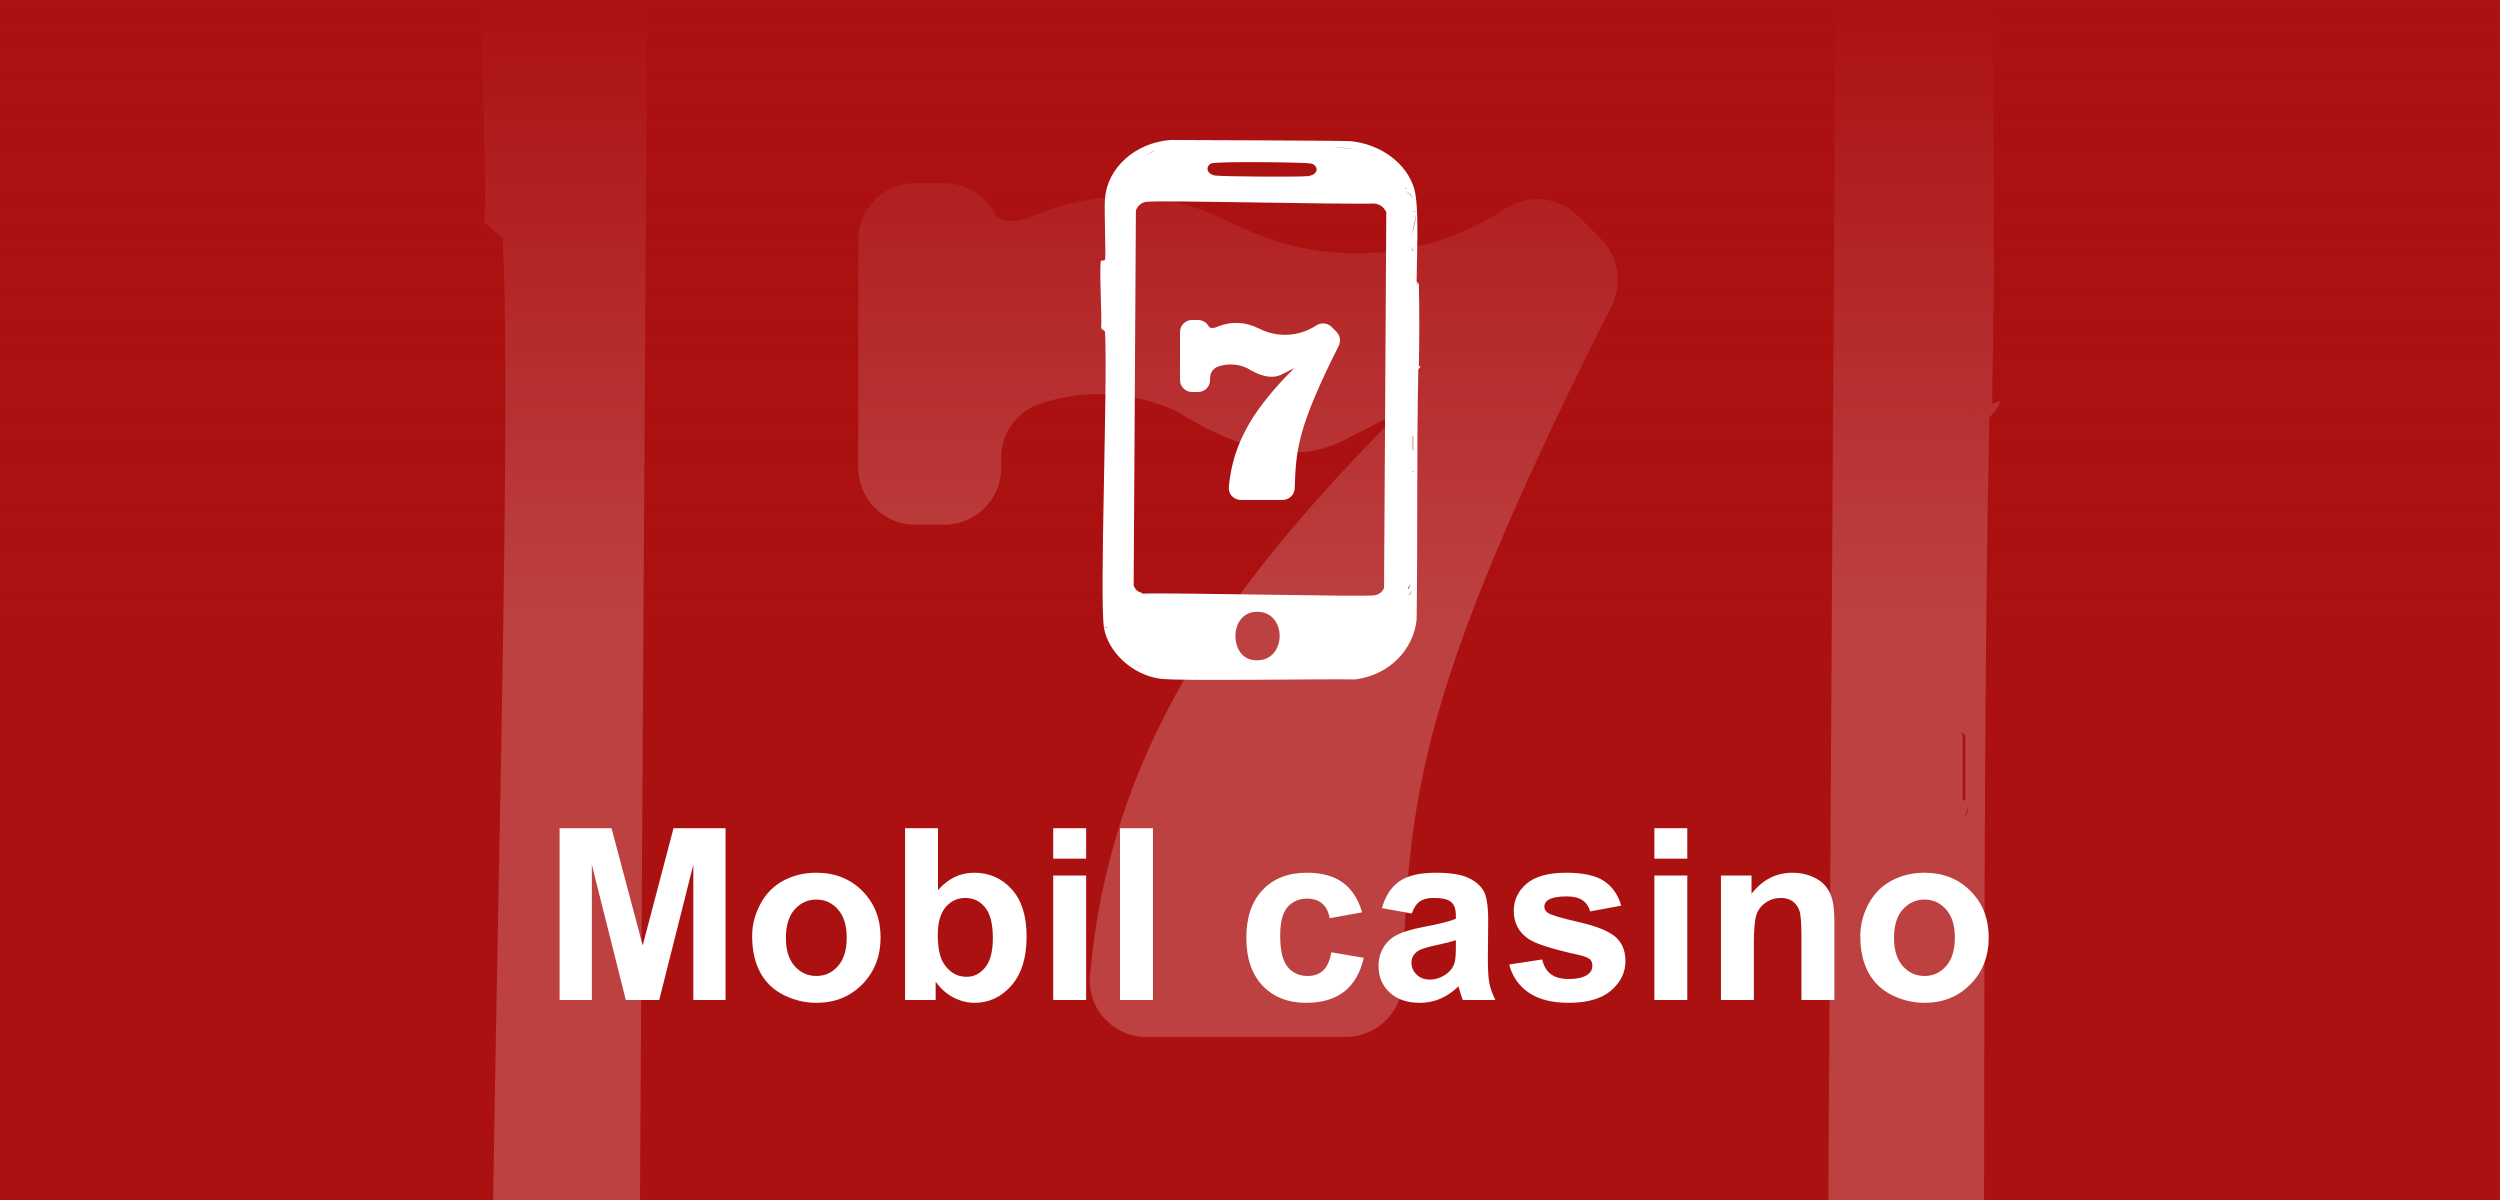
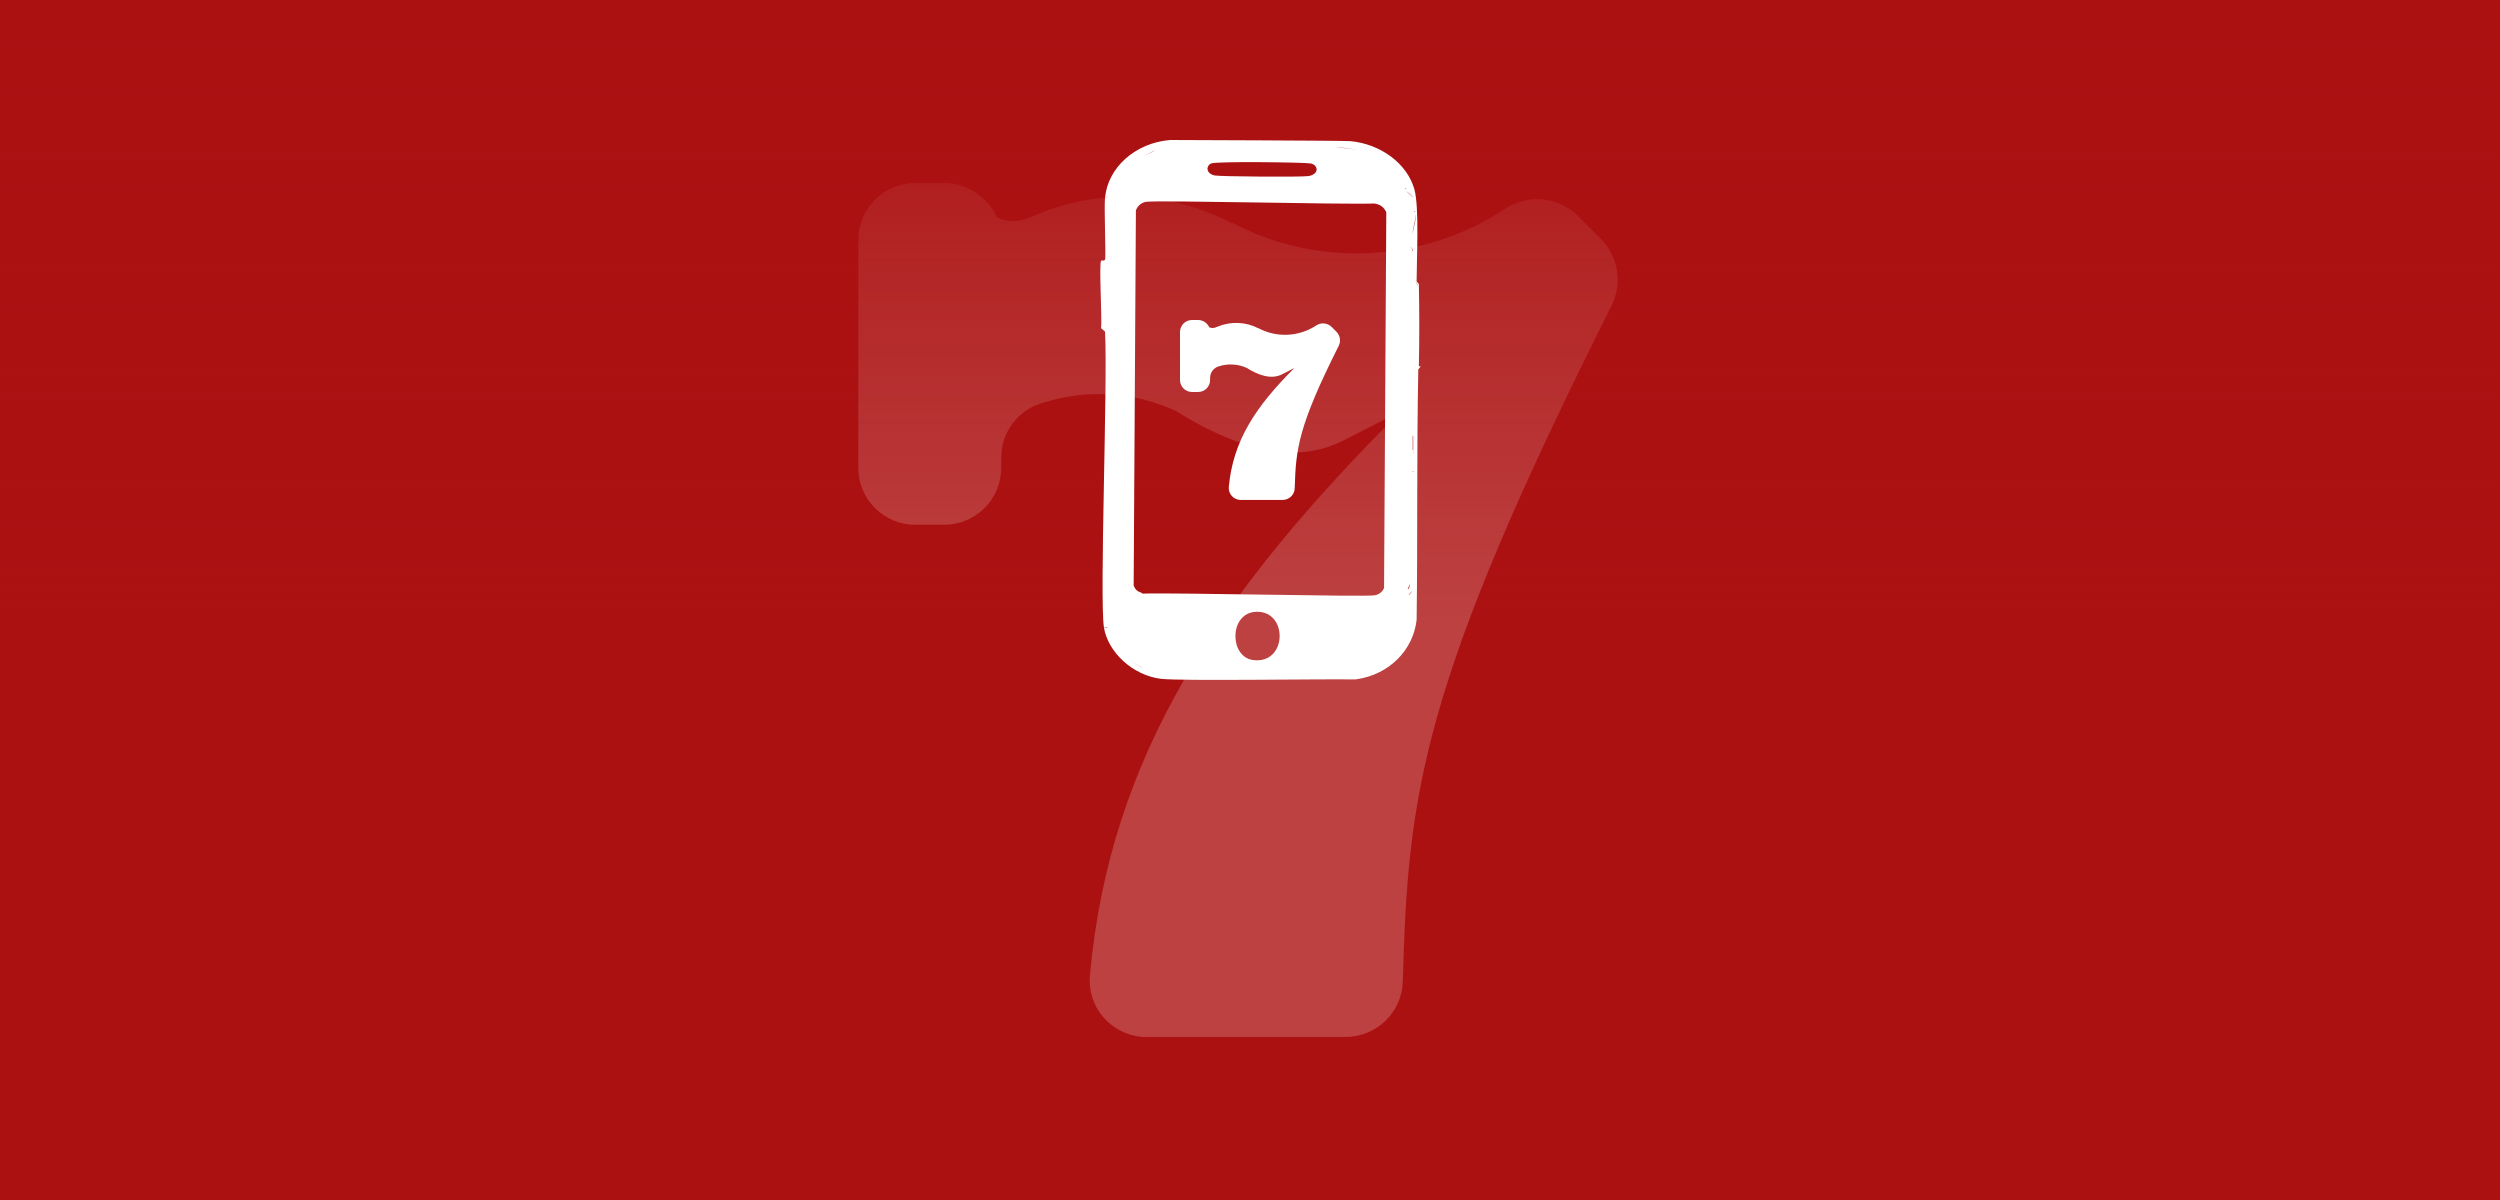
<svg xmlns="http://www.w3.org/2000/svg" width="125" height="60" viewBox="0 0 125 60" fill="none">
  <rect x="0" y="0" width="125" height="60" fill="#808080" stroke="none" />
  <g clip-path="url(#clip0_8429_1803)">
    <rect width="125" height="60" fill="#AC1112" />
    <g opacity="0.2">
-       <path d="M99.601 20.194C99.734 13.678 99.734 7.163 99.601 0.647C99.601 0.511 99.068 0.104 99.068 -0.032C99.068 -5.461 99.734 -17.542 98.535 -21.886C96.803 -27.994 90.542 -32.609 83.348 -33.288C81.35 -33.424 42.717 -33.56 40.585 -33.56C32.326 -32.881 25.798 -27.044 25.132 -19.85C24.865 -17.678 25.398 -5.733 25.132 -5.19C24.999 -4.783 24.333 -5.054 24.199 -4.918C23.666 -4.24 24.466 9.063 24.199 11.099C24.199 11.099 24.51 11.37 25.132 11.913C25.798 23.994 23.8 75.033 24.865 82.091C25.265 81.955 25.532 81.955 25.798 82.091C25.665 82.091 25.265 82.091 24.865 82.091C25.798 87.928 31.66 93.493 38.454 94.308C43.649 94.851 75.888 94.308 84.547 94.444C92.673 93.358 98.268 87.385 99.068 80.326C99.334 60.508 99.068 40.69 99.467 20.872C99.467 20.872 100 20.329 100 20.058L99.601 20.194ZM99.201 15.986C99.201 15.986 99.201 15.036 99.201 14.085C99.201 15.171 99.201 15.85 99.201 15.986ZM99.201 0.783C99.201 0.783 99.201 1.869 99.201 3.09C99.201 1.869 99.201 1.054 99.201 0.783C99.201 0.783 98.934 0.104 98.668 -0.575C98.934 0.104 99.201 0.647 99.334 0.783H99.201ZM98.402 40.283C98.402 40.283 98.402 40.69 98.268 40.826C98.268 40.69 98.402 40.419 98.402 40.283ZM96.537 29.695C96.537 29.695 96.537 30.103 96.537 30.238C96.537 30.103 96.537 29.831 96.537 29.695ZM97.736 31.324C97.07 31.053 96.67 30.646 96.537 30.238C96.537 30.646 96.936 31.053 97.736 31.324ZM97.203 61.323C97.203 61.323 97.203 61.459 97.203 61.594C97.203 61.866 97.336 62.137 97.336 62.409C97.336 62.137 97.336 61.866 97.203 61.594V61.323ZM96.936 72.997C96.936 72.997 97.336 72.182 97.469 71.775C97.469 72.182 97.336 73.132 96.936 72.997ZM96.537 71.503C96.67 70.825 97.07 69.874 97.336 69.06C97.07 69.874 96.67 70.689 96.537 71.503ZM98.002 45.034C98.002 45.034 98.002 44.084 98.002 43.677C98.002 44.084 98.002 44.627 98.002 45.034C98.002 45.034 98.402 45.034 98.402 45.17C98.402 45.17 98.002 45.17 98.002 45.034ZM98.135 40.012C98.135 38.926 98.135 37.84 98.135 36.754C98.002 36.482 97.869 36.347 97.869 36.075C97.869 36.347 98.002 36.618 98.268 36.754C98.268 37.84 98.268 38.926 98.268 40.012C98.268 40.012 98.402 40.012 98.535 40.012H98.268H98.135ZM96.67 23.859C96.67 23.859 97.602 23.18 98.535 22.773C97.469 23.044 96.936 23.451 96.67 23.859ZM98.801 -8.176C98.801 -8.176 98.535 -7.769 98.402 -7.633C98.402 -7.633 98.535 -7.905 98.801 -8.176ZM98.135 -11.162C98.135 -12.791 98.801 -14.42 98.934 -16.049C98.934 -14.42 98.268 -12.791 98.135 -11.162ZM98.135 -7.226C97.736 -8.583 97.203 -8.855 97.07 -8.312C97.203 -8.719 97.736 -8.583 98.268 -7.226H98.135ZM98.801 -16.456C98.801 -16.456 98.402 -16.456 98.402 -16.592C98.402 -16.592 98.801 -16.592 98.801 -16.456ZM98.268 -19.85C98.268 -19.85 97.469 -20.664 96.537 -21.479C97.469 -20.8 98.002 -20.257 98.268 -19.85ZM33.924 73.947C32.725 73.54 32.326 73.132 31.926 72.182L32.459 -16.863C32.858 -17.949 33.791 -18.764 34.99 -18.9C38.454 -19.307 80.684 -18.221 89.076 -18.492C90.542 -18.221 91.208 -17.678 91.874 -16.456L91.341 72.725C91.075 73.54 90.142 74.354 89.076 74.49C86.279 74.897 42.05 73.811 33.924 74.082V73.947ZM73.49 -25.008C72.158 -24.736 52.441 -24.872 51.109 -25.144C48.978 -25.687 49.111 -27.451 50.31 -27.994C51.376 -28.537 72.691 -28.266 73.89 -27.994C75.621 -27.723 76.154 -25.551 73.49 -25.008ZM60.168 89.828C54.706 89.014 54.573 79.105 60.568 78.426C68.694 77.612 68.561 91.05 60.168 89.828ZM96.67 -21.75C96.67 -21.75 96.803 -21.75 96.67 -21.886C96.67 -21.886 96.67 -21.886 96.67 -21.75ZM96.67 -21.886C96.67 -21.886 96.537 -21.886 96.27 -22.157C96.537 -22.157 96.67 -21.886 96.67 -21.886ZM93.739 -26.094C93.739 -26.637 93.739 -26.908 93.473 -27.044C93.606 -26.908 93.739 -26.501 93.739 -26.094ZM92.673 -27.587C92.673 -27.587 92.007 -27.994 91.741 -28.537C92.007 -27.994 92.274 -27.723 92.673 -27.587ZM85.213 -31.116C83.615 -31.523 82.016 -31.659 79.618 -31.795C79.618 -31.795 79.485 -31.795 79.352 -31.795H79.618C81.883 -31.795 83.615 -31.523 85.213 -31.116ZM38.587 -31.388C38.587 -31.388 37.255 -31.116 36.988 -31.252C36.455 -30.573 35.39 -30.302 34.457 -29.895C35.39 -30.302 36.455 -30.709 36.988 -31.252C37.255 -31.116 37.921 -31.252 38.587 -31.252V-31.388ZM32.592 -28.944C32.592 -28.944 32.858 -29.08 32.992 -29.216C32.858 -29.216 32.725 -29.08 32.592 -28.944C31.926 -28.537 31.26 -27.858 30.727 -27.316C31.393 -27.858 31.926 -28.537 32.592 -28.944ZM29.128 -26.094C29.128 -26.094 28.995 -25.958 28.862 -25.958C29.528 -25.008 27.397 -23.651 27.397 -22.836C27.397 -23.515 29.528 -25.008 28.862 -25.958C28.862 -25.958 28.995 -25.958 29.128 -26.094ZM26.997 84.534C26.997 84.534 26.864 84.534 26.73 84.534C26.73 84.534 26.864 84.534 26.997 84.534ZM27.397 -22.429C27.397 -22.429 27.263 -22.429 27.263 -22.293C27.263 -22.293 27.263 -22.293 27.397 -22.429ZM25.665 -20.121C25.665 -20.121 25.398 -19.85 25.398 -19.714C25.398 -19.85 25.398 -19.985 25.665 -20.121C25.798 -20.121 26.064 -19.985 26.064 -19.985C26.064 -19.985 25.931 -20.257 25.798 -20.121H25.665ZM25.665 84.67C25.665 84.67 26.331 84.67 26.597 84.67C26.331 84.67 25.931 84.67 25.665 84.67ZM29.528 88.335C28.596 87.249 27.397 84.806 27.13 84.67C27.263 84.67 28.596 87.249 29.528 88.335C30.993 89.964 32.459 90.914 34.191 91.729C32.592 91.05 30.993 89.964 29.528 88.335ZM53.641 93.901C53.241 92.815 47.912 93.222 46.713 93.901C46.58 93.901 46.447 93.765 46.313 93.629C46.313 93.629 46.447 93.765 46.713 93.901C47.912 93.358 53.241 92.95 53.641 93.901H54.173C54.173 93.901 54.173 93.901 54.307 93.765C54.307 93.765 54.307 93.765 54.173 93.901H53.641ZM95.871 83.313C97.07 79.784 96.403 76.662 96.27 75.44C96.27 76.797 96.936 79.919 95.871 83.313ZM97.07 74.49C97.07 74.49 97.736 73.947 97.869 73.404C97.736 72.318 97.602 71.911 97.602 71.775C97.602 71.775 97.736 72.318 97.869 73.404C97.869 73.947 97.469 74.354 97.07 74.49ZM98.268 51.142V51.007C98.268 51.007 98.268 51.007 98.268 51.142ZM98.535 23.044C98.402 20.737 99.734 18.7 98.402 16.664C98.402 16.529 98.801 16.393 98.934 16.257C98.801 16.257 98.402 16.529 98.402 16.664C99.734 18.836 98.402 20.737 98.535 23.044Z" fill="white" />
      <path d="M61.566 11.147C58.556 9.571 55.013 9.419 51.889 10.71C51.679 10.805 51.47 10.881 51.298 10.938C50.822 11.109 50.288 11.09 49.85 10.862C49.374 9.837 48.345 9.153 47.202 9.153H45.773C44.192 9.153 42.916 10.425 42.916 12.001V23.391C42.916 24.967 44.192 26.238 45.773 26.238H47.202C48.783 26.238 50.06 24.967 50.06 23.391V22.878C50.06 21.587 50.936 20.448 52.194 20.126C54.365 19.442 56.727 19.594 58.785 20.543C61.376 22.157 64.481 23.41 67.167 22.024L70.063 20.543C60.899 29.674 55.489 37.819 54.498 48.753C54.346 50.329 55.508 51.695 57.089 51.847C57.185 51.847 57.261 51.847 57.356 51.847H67.281C68.824 51.847 70.101 50.613 70.139 49.076C70.406 39.717 70.977 34.382 80.578 15.285C81.131 14.184 80.921 12.855 80.064 11.963L78.883 10.786C77.892 9.818 76.368 9.685 75.225 10.463C71.129 13.14 65.91 13.406 61.585 11.128L61.566 11.147Z" fill="white" />
    </g>
    <rect width="125" height="60" fill="url(#paint0_linear_8429_1803)" />
-     <path d="M27.98 50V41.41H30.576L32.135 47.27L33.676 41.41H36.277V50H34.666V43.238L32.961 50H31.291L29.592 43.238V50H27.98ZM37.607 46.801C37.607 46.254 37.742 45.725 38.012 45.213C38.281 44.701 38.662 44.31 39.154 44.041C39.65 43.772 40.203 43.637 40.812 43.637C41.754 43.637 42.525 43.943 43.127 44.557C43.728 45.166 44.029 45.938 44.029 46.871C44.029 47.812 43.725 48.594 43.115 49.215C42.51 49.832 41.746 50.141 40.824 50.141C40.254 50.141 39.709 50.012 39.19 49.754C38.674 49.496 38.281 49.119 38.012 48.623C37.742 48.123 37.607 47.516 37.607 46.801ZM39.295 46.889C39.295 47.506 39.441 47.978 39.734 48.307C40.027 48.635 40.389 48.799 40.818 48.799C41.248 48.799 41.607 48.635 41.897 48.307C42.19 47.978 42.336 47.502 42.336 46.877C42.336 46.268 42.19 45.799 41.897 45.471C41.607 45.143 41.248 44.978 40.818 44.978C40.389 44.978 40.027 45.143 39.734 45.471C39.441 45.799 39.295 46.272 39.295 46.889ZM45.254 50V41.41H46.9V44.504C47.408 43.926 48.01 43.637 48.705 43.637C49.463 43.637 50.09 43.912 50.586 44.463C51.082 45.01 51.33 45.797 51.33 46.824C51.33 47.887 51.076 48.705 50.568 49.279C50.065 49.853 49.451 50.141 48.728 50.141C48.373 50.141 48.022 50.053 47.674 49.877C47.33 49.697 47.033 49.434 46.783 49.086V50H45.254ZM46.889 46.754C46.889 47.398 46.99 47.875 47.193 48.184C47.478 48.621 47.857 48.84 48.33 48.84C48.693 48.84 49.002 48.685 49.256 48.377C49.514 48.065 49.643 47.574 49.643 46.906C49.643 46.195 49.514 45.684 49.256 45.371C48.998 45.055 48.668 44.897 48.266 44.897C47.871 44.897 47.543 45.051 47.281 45.359C47.02 45.664 46.889 46.129 46.889 46.754ZM52.66 42.934V41.41H54.307V42.934H52.66ZM52.66 50V43.777H54.307V50H52.66ZM56 50V41.41H57.647V50H56ZM68.106 45.617L66.482 45.91C66.428 45.586 66.303 45.342 66.107 45.178C65.916 45.014 65.666 44.932 65.357 44.932C64.947 44.932 64.619 45.074 64.373 45.359C64.131 45.641 64.01 46.113 64.01 46.777C64.01 47.516 64.133 48.037 64.379 48.342C64.629 48.647 64.963 48.799 65.381 48.799C65.693 48.799 65.949 48.711 66.148 48.535C66.348 48.355 66.488 48.049 66.57 47.615L68.188 47.891C68.019 48.633 67.697 49.193 67.221 49.572C66.744 49.951 66.106 50.141 65.305 50.141C64.394 50.141 63.668 49.853 63.125 49.279C62.586 48.705 62.316 47.91 62.316 46.895C62.316 45.867 62.588 45.068 63.131 44.498C63.674 43.924 64.408 43.637 65.334 43.637C66.092 43.637 66.693 43.801 67.139 44.129C67.588 44.453 67.91 44.949 68.106 45.617ZM70.59 45.676L69.096 45.406C69.264 44.805 69.553 44.359 69.963 44.07C70.373 43.781 70.982 43.637 71.791 43.637C72.525 43.637 73.072 43.725 73.432 43.9C73.791 44.072 74.043 44.293 74.188 44.562C74.336 44.828 74.41 45.318 74.41 46.033L74.393 47.955C74.393 48.502 74.418 48.906 74.469 49.168C74.523 49.426 74.623 49.703 74.768 50H73.139C73.096 49.891 73.043 49.728 72.981 49.514C72.953 49.416 72.934 49.352 72.922 49.32C72.641 49.594 72.34 49.799 72.019 49.935C71.699 50.072 71.357 50.141 70.994 50.141C70.353 50.141 69.848 49.967 69.477 49.619C69.109 49.272 68.926 48.832 68.926 48.301C68.926 47.949 69.01 47.637 69.178 47.363C69.346 47.086 69.58 46.875 69.881 46.73C70.186 46.582 70.623 46.453 71.193 46.344C71.963 46.199 72.496 46.065 72.793 45.94V45.775C72.793 45.459 72.715 45.234 72.559 45.102C72.402 44.965 72.107 44.897 71.674 44.897C71.381 44.897 71.152 44.955 70.988 45.072C70.824 45.185 70.691 45.387 70.59 45.676ZM72.793 47.012C72.582 47.082 72.248 47.166 71.791 47.264C71.334 47.361 71.035 47.457 70.894 47.551C70.68 47.703 70.572 47.897 70.572 48.131C70.572 48.361 70.658 48.56 70.83 48.728C71.002 48.897 71.221 48.98 71.486 48.98C71.783 48.98 72.066 48.883 72.336 48.688C72.535 48.539 72.666 48.357 72.728 48.143C72.772 48.002 72.793 47.734 72.793 47.34V47.012ZM75.459 48.225L77.111 47.973C77.182 48.293 77.324 48.537 77.539 48.705C77.754 48.869 78.055 48.951 78.441 48.951C78.867 48.951 79.188 48.873 79.402 48.717C79.547 48.607 79.619 48.461 79.619 48.277C79.619 48.152 79.58 48.049 79.502 47.967C79.42 47.889 79.236 47.816 78.951 47.75C77.623 47.457 76.781 47.19 76.426 46.947C75.934 46.611 75.688 46.145 75.688 45.547C75.688 45.008 75.9 44.555 76.326 44.188C76.752 43.82 77.412 43.637 78.307 43.637C79.158 43.637 79.791 43.775 80.205 44.053C80.619 44.33 80.904 44.74 81.061 45.283L79.508 45.57C79.441 45.328 79.314 45.143 79.127 45.014C78.943 44.885 78.68 44.82 78.336 44.82C77.902 44.82 77.592 44.881 77.404 45.002C77.279 45.088 77.217 45.199 77.217 45.336C77.217 45.453 77.272 45.553 77.381 45.635C77.529 45.744 78.041 45.898 78.916 46.098C79.795 46.297 80.408 46.541 80.756 46.83C81.1 47.123 81.272 47.531 81.272 48.055C81.272 48.625 81.033 49.115 80.557 49.525C80.08 49.935 79.375 50.141 78.441 50.141C77.594 50.141 76.922 49.969 76.426 49.625C75.934 49.281 75.611 48.815 75.459 48.225ZM82.719 42.934V41.41H84.365V42.934H82.719ZM82.719 50V43.777H84.365V50H82.719ZM91.719 50H90.072V46.824C90.072 46.152 90.037 45.719 89.967 45.523C89.897 45.324 89.781 45.17 89.621 45.06C89.465 44.951 89.275 44.897 89.053 44.897C88.768 44.897 88.512 44.975 88.285 45.131C88.059 45.287 87.902 45.494 87.816 45.752C87.734 46.01 87.693 46.486 87.693 47.182V50H86.047V43.777H87.576V44.691C88.119 43.988 88.803 43.637 89.627 43.637C89.99 43.637 90.322 43.703 90.623 43.836C90.924 43.965 91.15 44.131 91.303 44.334C91.459 44.537 91.566 44.768 91.625 45.025C91.688 45.283 91.719 45.652 91.719 46.133V50ZM93.014 46.801C93.014 46.254 93.148 45.725 93.418 45.213C93.688 44.701 94.068 44.31 94.561 44.041C95.057 43.772 95.609 43.637 96.219 43.637C97.16 43.637 97.932 43.943 98.533 44.557C99.135 45.166 99.436 45.938 99.436 46.871C99.436 47.812 99.131 48.594 98.522 49.215C97.916 49.832 97.152 50.141 96.231 50.141C95.66 50.141 95.115 50.012 94.596 49.754C94.08 49.496 93.688 49.119 93.418 48.623C93.148 48.123 93.014 47.516 93.014 46.801ZM94.701 46.889C94.701 47.506 94.848 47.978 95.141 48.307C95.434 48.635 95.795 48.799 96.225 48.799C96.654 48.799 97.014 48.635 97.303 48.307C97.596 47.978 97.742 47.502 97.742 46.877C97.742 46.268 97.596 45.799 97.303 45.471C97.014 45.143 96.654 44.978 96.225 44.978C95.795 44.978 95.434 45.143 95.141 45.471C94.848 45.799 94.701 46.272 94.701 46.889Z" fill="white" />
    <path d="M70.943 18.326C70.971 16.953 70.971 15.581 70.943 14.208C70.943 14.179 70.831 14.093 70.831 14.065C70.831 12.921 70.971 10.375 70.718 9.46C70.353 8.173 69.034 7.2 67.518 7.057C67.097 7.029 58.957 7 58.508 7C56.767 7.143 55.392 8.373 55.252 9.889C55.196 10.346 55.308 12.863 55.252 12.978C55.224 13.064 55.083 13.006 55.055 13.035C54.943 13.178 55.111 15.981 55.055 16.41C55.055 16.41 55.121 16.467 55.252 16.582C55.392 19.127 54.971 29.881 55.196 31.369C55.28 31.34 55.336 31.34 55.392 31.369C55.364 31.369 55.28 31.369 55.196 31.369C55.392 32.599 56.627 33.771 58.059 33.943C59.153 34.057 65.946 33.943 67.771 33.971C69.483 33.743 70.662 32.484 70.831 30.997C70.887 26.821 70.831 22.645 70.915 18.469C70.915 18.469 71.027 18.355 71.027 18.298L70.943 18.326ZM70.859 17.44C70.859 17.44 70.859 17.239 70.859 17.039C70.859 17.268 70.859 17.411 70.859 17.44ZM70.859 14.236C70.859 14.236 70.859 14.465 70.859 14.723C70.859 14.465 70.859 14.293 70.859 14.236C70.859 14.236 70.802 14.093 70.746 13.95C70.802 14.093 70.859 14.208 70.887 14.236H70.859ZM70.69 22.559C70.69 22.559 70.69 22.645 70.662 22.674C70.662 22.645 70.69 22.588 70.69 22.559ZM70.297 20.328C70.297 20.328 70.297 20.414 70.297 20.443C70.297 20.414 70.297 20.357 70.297 20.328ZM70.55 20.672C70.409 20.614 70.325 20.529 70.297 20.443C70.297 20.529 70.382 20.614 70.55 20.672ZM70.438 26.993C70.438 26.993 70.438 27.021 70.438 27.05C70.438 27.107 70.466 27.164 70.466 27.221C70.466 27.164 70.466 27.107 70.438 27.05V26.993ZM70.382 29.452C70.382 29.452 70.466 29.281 70.494 29.195C70.494 29.281 70.466 29.481 70.382 29.452ZM70.297 29.138C70.325 28.995 70.409 28.794 70.466 28.623C70.409 28.794 70.325 28.966 70.297 29.138ZM70.606 23.56C70.606 23.56 70.606 23.36 70.606 23.274C70.606 23.36 70.606 23.475 70.606 23.56C70.606 23.56 70.69 23.56 70.69 23.589C70.69 23.589 70.606 23.589 70.606 23.56ZM70.634 22.502C70.634 22.273 70.634 22.044 70.634 21.816C70.606 21.759 70.578 21.73 70.578 21.673C70.578 21.73 70.606 21.787 70.662 21.816C70.662 22.044 70.662 22.273 70.662 22.502C70.662 22.502 70.69 22.502 70.718 22.502H70.662H70.634ZM70.325 19.099C70.325 19.099 70.522 18.956 70.718 18.87C70.494 18.927 70.382 19.013 70.325 19.099ZM70.775 12.348C70.775 12.348 70.718 12.434 70.69 12.463C70.69 12.463 70.718 12.406 70.775 12.348ZM70.634 11.719C70.634 11.376 70.775 11.033 70.802 10.69C70.802 11.033 70.662 11.376 70.634 11.719ZM70.634 12.549C70.55 12.263 70.438 12.206 70.409 12.32C70.438 12.234 70.55 12.263 70.662 12.549H70.634ZM70.775 10.604C70.775 10.604 70.69 10.604 70.69 10.575C70.69 10.575 70.775 10.575 70.775 10.604ZM70.662 9.889C70.662 9.889 70.494 9.717 70.297 9.546C70.494 9.689 70.606 9.803 70.662 9.889ZM57.104 29.652C56.852 29.567 56.767 29.481 56.683 29.281L56.795 10.518C56.88 10.289 57.076 10.118 57.329 10.089C58.059 10.003 66.957 10.232 68.725 10.175C69.034 10.232 69.174 10.346 69.315 10.604L69.203 29.395C69.146 29.567 68.95 29.738 68.725 29.767C68.136 29.853 58.817 29.624 57.104 29.681V29.652ZM65.441 8.802C65.16 8.859 61.006 8.831 60.725 8.773C60.276 8.659 60.304 8.287 60.557 8.173C60.782 8.058 65.273 8.115 65.525 8.173C65.89 8.23 66.002 8.688 65.441 8.802ZM62.634 32.999C61.483 32.827 61.455 30.739 62.718 30.596C64.431 30.425 64.403 33.256 62.634 32.999ZM70.325 9.488C70.325 9.488 70.353 9.488 70.325 9.46C70.325 9.46 70.325 9.46 70.325 9.488ZM70.325 9.46C70.325 9.46 70.297 9.46 70.241 9.403C70.297 9.403 70.325 9.46 70.325 9.46ZM69.708 8.573C69.708 8.459 69.708 8.401 69.652 8.373C69.68 8.401 69.708 8.487 69.708 8.573ZM69.483 8.258C69.483 8.258 69.343 8.173 69.287 8.058C69.343 8.173 69.399 8.23 69.483 8.258ZM67.911 7.515C67.575 7.429 67.238 7.4 66.732 7.372C66.732 7.372 66.704 7.372 66.676 7.372H66.732C67.21 7.372 67.575 7.429 67.911 7.515ZM58.087 7.458C58.087 7.458 57.806 7.515 57.75 7.486C57.638 7.629 57.413 7.686 57.217 7.772C57.413 7.686 57.638 7.601 57.75 7.486C57.806 7.515 57.946 7.486 58.087 7.486V7.458ZM56.824 7.972C56.824 7.972 56.88 7.944 56.908 7.915C56.88 7.915 56.852 7.944 56.824 7.972C56.683 8.058 56.543 8.201 56.431 8.316C56.571 8.201 56.683 8.058 56.824 7.972ZM56.094 8.573C56.094 8.573 56.066 8.602 56.038 8.602C56.178 8.802 55.729 9.088 55.729 9.26C55.729 9.117 56.178 8.802 56.038 8.602C56.038 8.602 56.066 8.602 56.094 8.573ZM55.645 31.884C55.645 31.884 55.617 31.884 55.589 31.884C55.589 31.884 55.617 31.884 55.645 31.884ZM55.729 9.345C55.729 9.345 55.701 9.345 55.701 9.374C55.701 9.374 55.701 9.374 55.729 9.345ZM55.364 9.832C55.364 9.832 55.308 9.889 55.308 9.917C55.308 9.889 55.308 9.86 55.364 9.832C55.392 9.832 55.448 9.86 55.448 9.86C55.448 9.86 55.42 9.803 55.392 9.832H55.364ZM55.364 31.912C55.364 31.912 55.504 31.912 55.56 31.912C55.504 31.912 55.42 31.912 55.364 31.912ZM56.178 32.684C55.981 32.456 55.729 31.941 55.673 31.912C55.701 31.912 55.981 32.456 56.178 32.684C56.487 33.028 56.795 33.228 57.16 33.399C56.824 33.256 56.487 33.028 56.178 32.684ZM61.259 33.857C61.175 33.628 60.052 33.714 59.799 33.857C59.771 33.857 59.743 33.828 59.715 33.8C59.715 33.8 59.743 33.828 59.799 33.857C60.052 33.743 61.175 33.657 61.259 33.857H61.371C61.371 33.857 61.371 33.857 61.399 33.828C61.399 33.828 61.399 33.828 61.371 33.857H61.259ZM70.157 31.626C70.409 30.882 70.269 30.225 70.241 29.967C70.241 30.253 70.382 30.911 70.157 31.626ZM70.409 29.767C70.409 29.767 70.55 29.652 70.578 29.538C70.55 29.309 70.522 29.224 70.522 29.195C70.522 29.195 70.55 29.309 70.578 29.538C70.578 29.652 70.494 29.738 70.409 29.767ZM70.662 24.848V24.819C70.662 24.819 70.662 24.819 70.662 24.848ZM70.718 18.927C70.69 18.441 70.971 18.012 70.69 17.583C70.69 17.554 70.775 17.525 70.802 17.497C70.775 17.497 70.69 17.554 70.69 17.583C70.971 18.04 70.69 18.441 70.718 18.927Z" fill="white" />
    <path d="M62.93 16.42C62.295 16.088 61.549 16.056 60.891 16.328C60.846 16.348 60.802 16.364 60.766 16.376C60.666 16.412 60.553 16.408 60.461 16.36C60.361 16.144 60.144 16 59.903 16H59.602C59.269 16 59 16.268 59 16.6V19C59 19.332 59.269 19.6 59.602 19.6H59.903C60.236 19.6 60.505 19.332 60.505 19V18.892C60.505 18.62 60.69 18.38 60.955 18.312C61.412 18.168 61.91 18.2 62.344 18.4C62.89 18.74 63.544 19.004 64.11 18.712L64.72 18.4C62.789 20.324 61.649 22.04 61.441 24.344C61.408 24.676 61.653 24.964 61.986 24.996C62.007 24.996 62.023 24.996 62.043 24.996H64.134C64.459 24.996 64.728 24.736 64.736 24.412C64.792 22.44 64.913 21.316 66.936 17.292C67.052 17.06 67.008 16.78 66.827 16.592L66.579 16.344C66.37 16.14 66.049 16.112 65.808 16.276C64.945 16.84 63.845 16.896 62.934 16.416L62.93 16.42Z" fill="white" />
  </g>
  <defs>
    <linearGradient id="paint0_linear_8429_1803" x1="62.5" y1="0" x2="62.5" y2="60" gradientUnits="userSpaceOnUse">
      <stop stop-color="#AC1112" />
      <stop offset="0.516" stop-color="#AC1112" stop-opacity="0" />
    </linearGradient>
    <clipPath id="clip0_8429_1803">
      <rect width="125" height="60" fill="white" />
    </clipPath>
  </defs>
</svg>